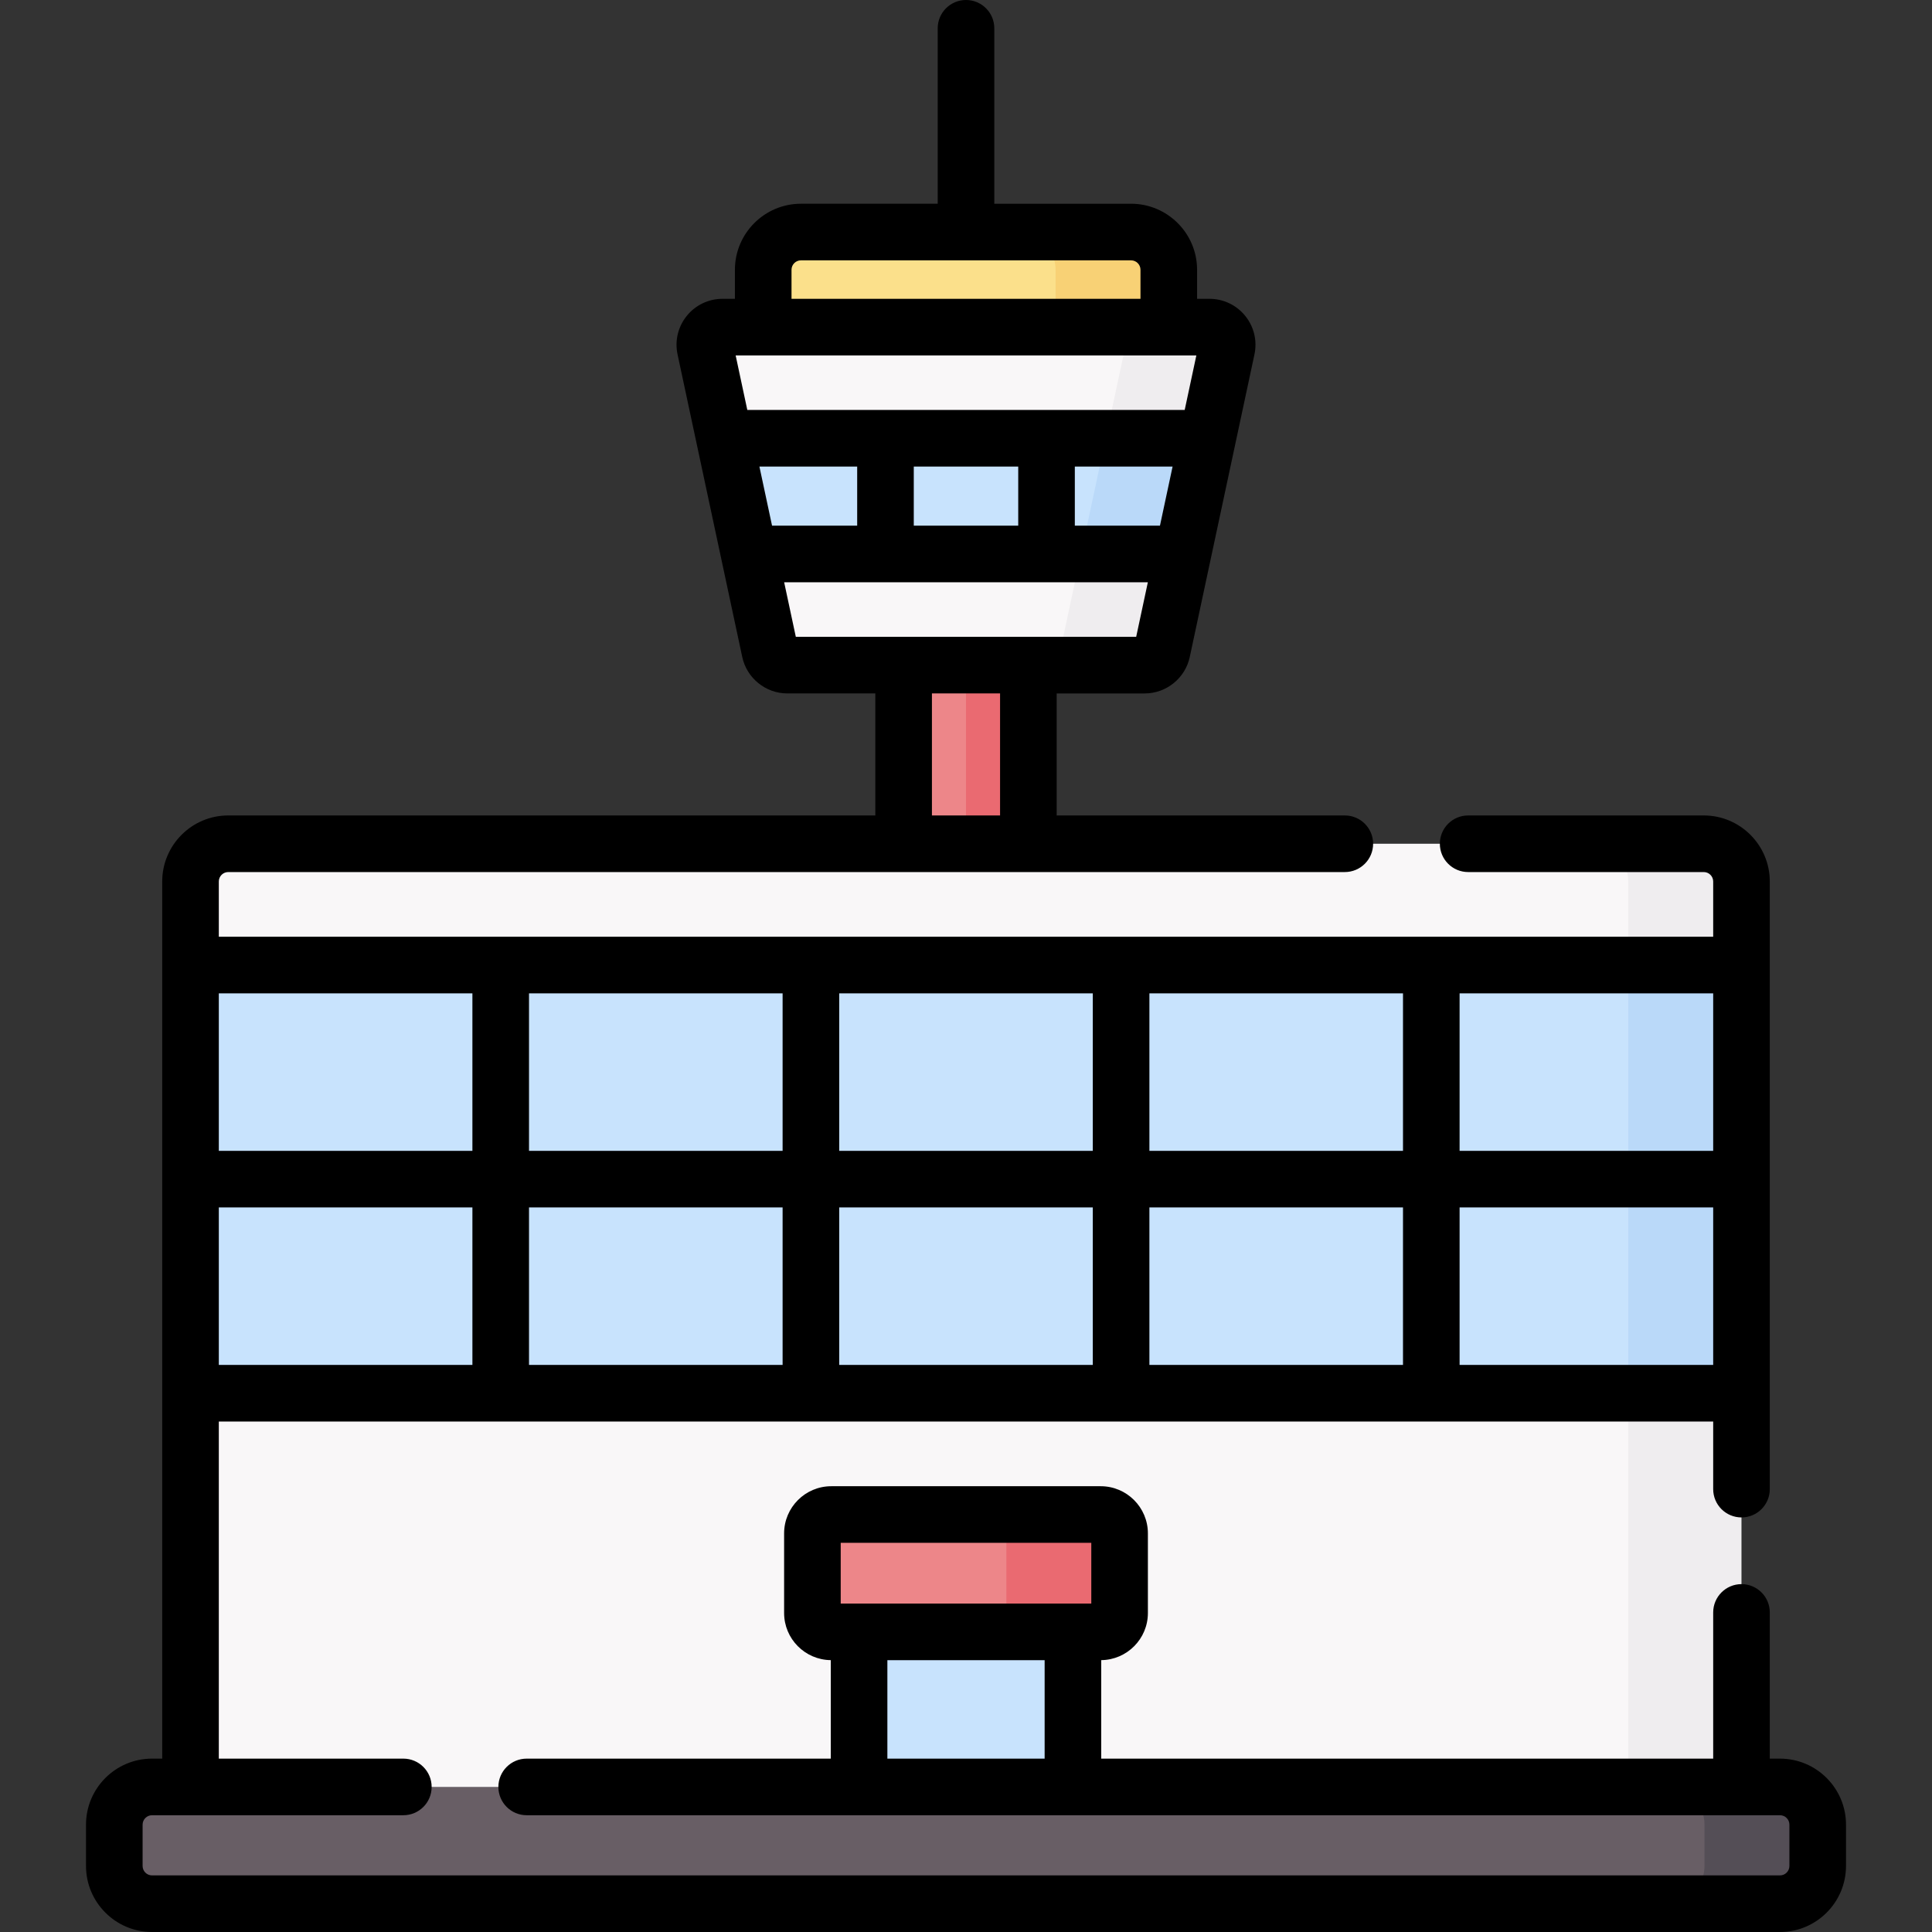
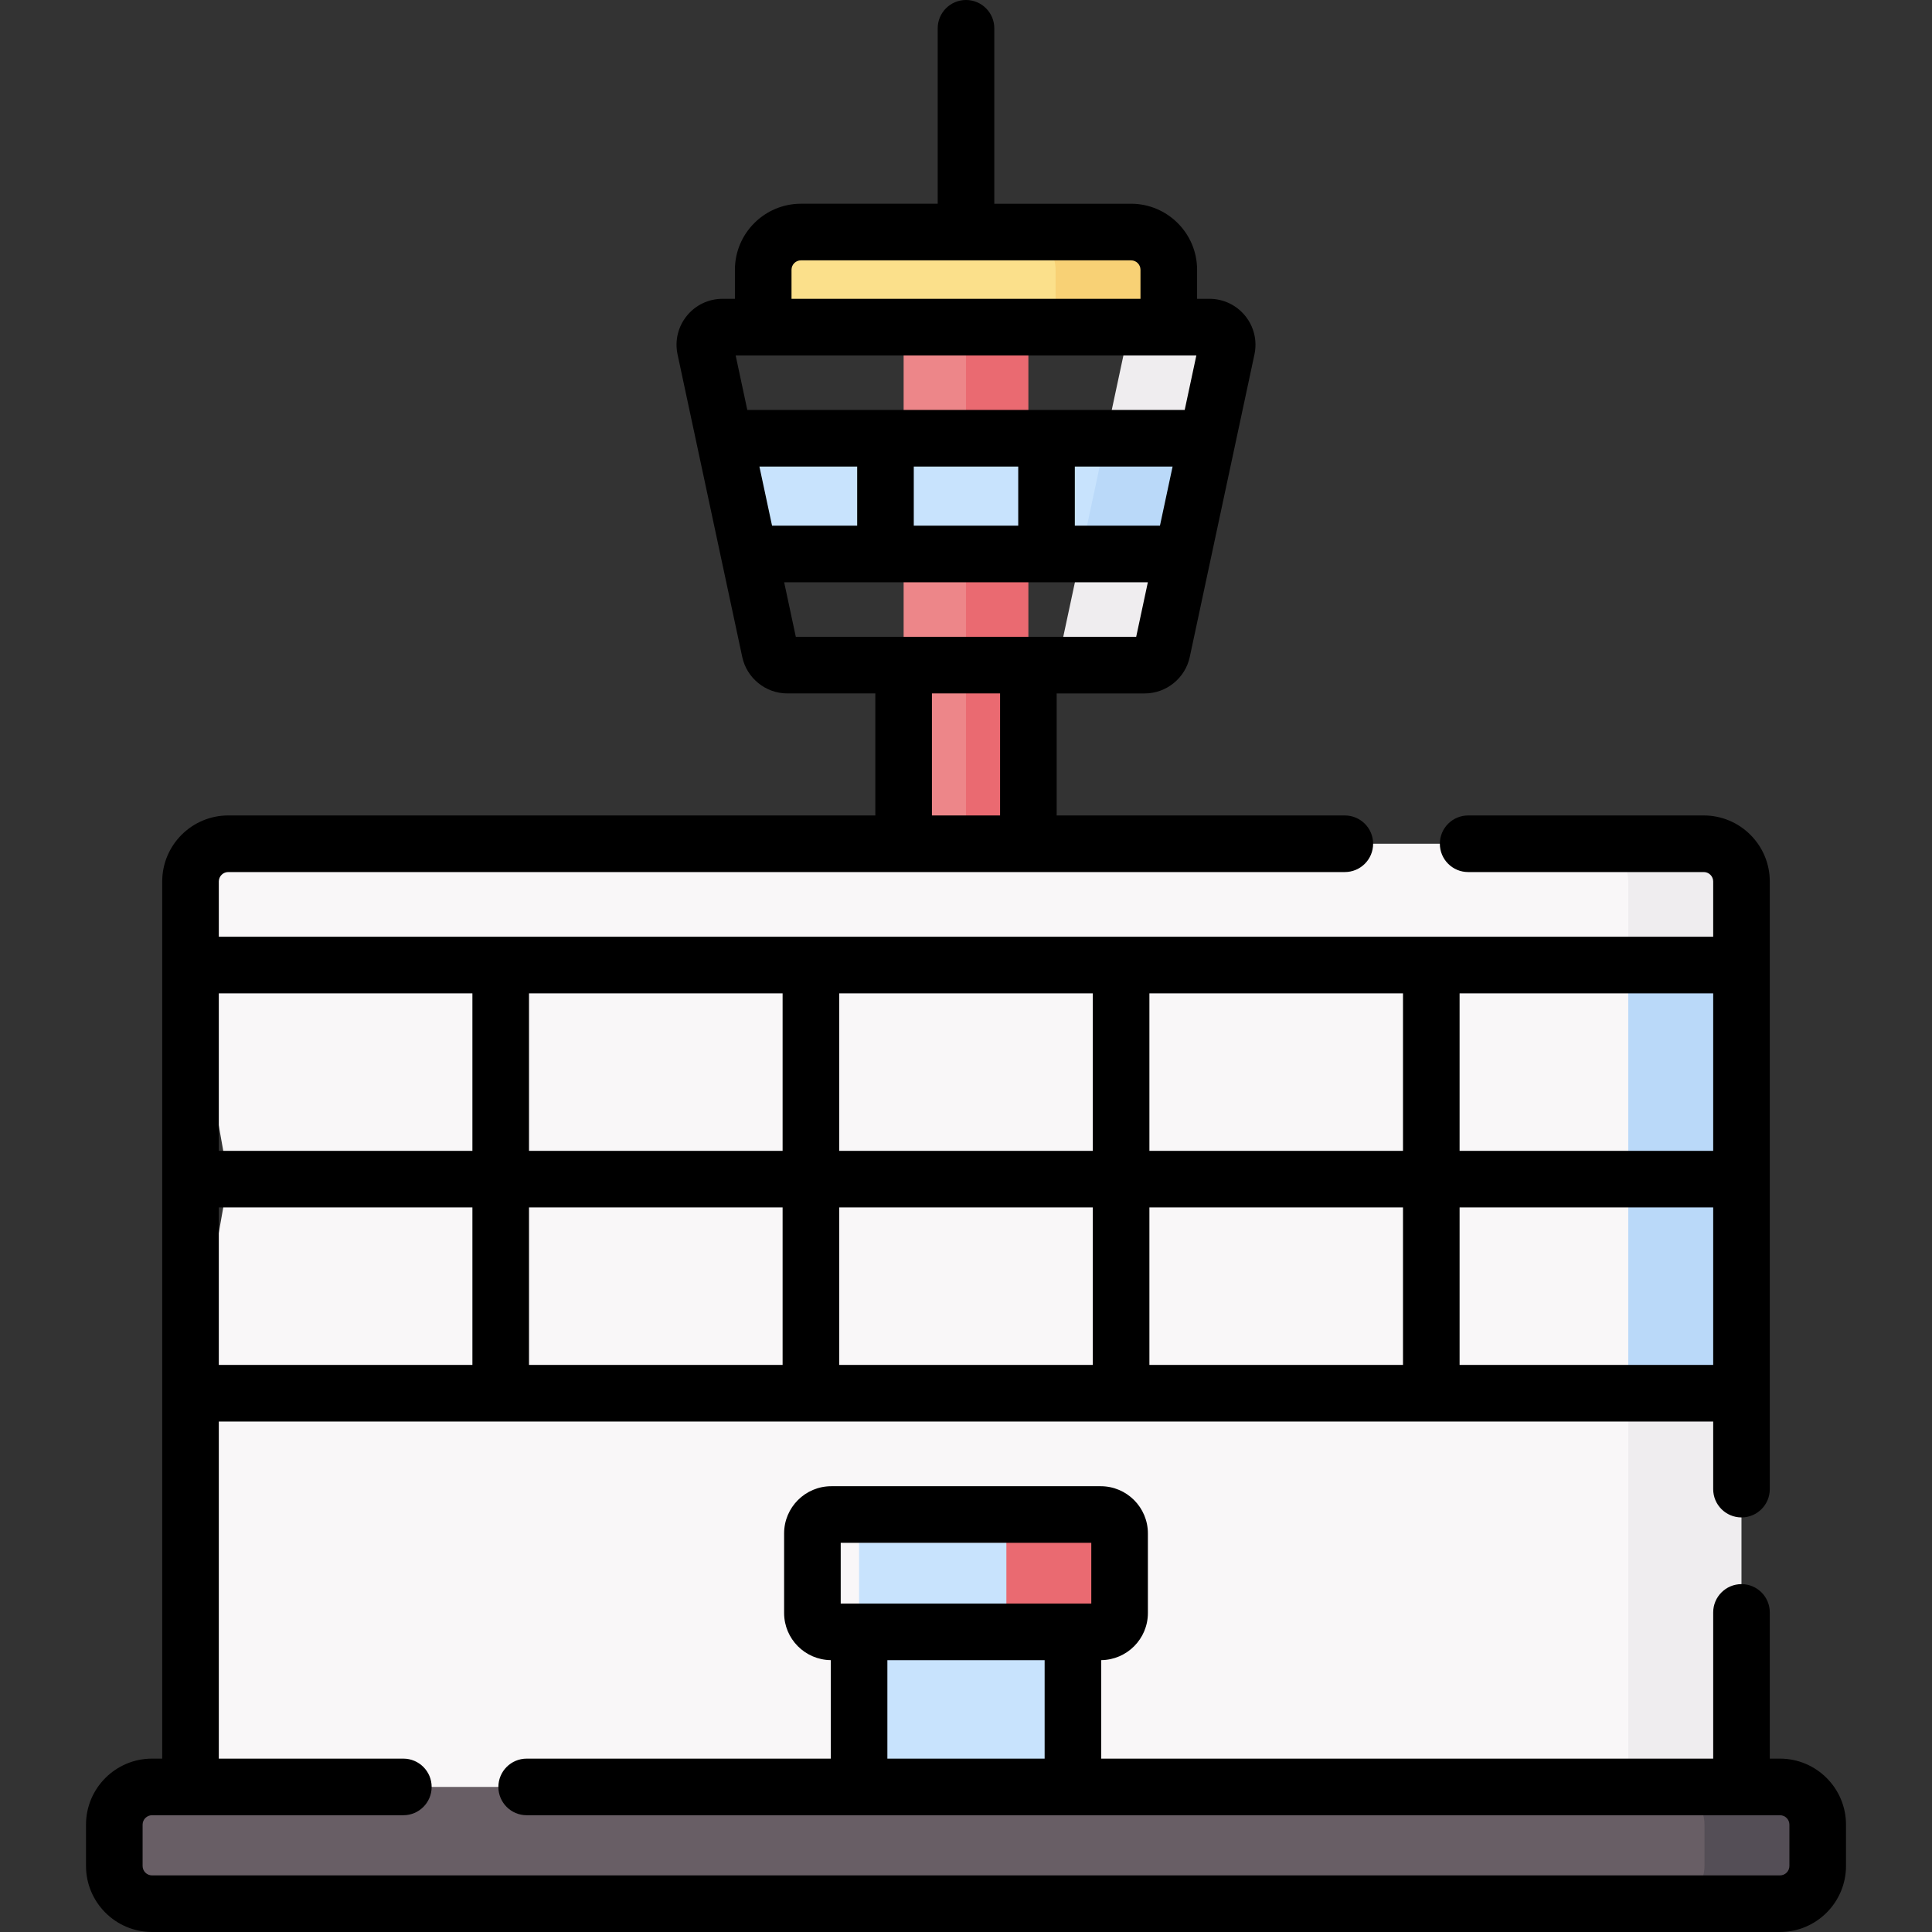
<svg xmlns="http://www.w3.org/2000/svg" id="Capa_1" enable-background="new 0 0 512 512" height="512" viewBox="0 0 512 512" width="512">
  <rect x="0" y="0" width="512" height="512" fill="#333333" stroke="none" />
  <g>
    <g>
      <g>
        <path d="m239.471 90.968h23.057v244.994h-23.057z" fill="#ed8689" />
        <path d="m256 90.97h16.53v244.99h-16.53z" fill="#ea6a71" />
        <path d="m281.741 90.493h-79.482v-19c0-5.523 4.477-10 10-10h59.482c5.523 0 10 4.477 10 10z" fill="#fbe08b" />
        <path d="m309.74 71.49v19h-30v-19c0-5.52-4.48-10-10-10h30c5.52 0 10 4.48 10 10z" fill="#f8d175" />
-         <path d="m282.373 176.267h-73.746c-2.212 0-4.124-1.546-4.586-3.709l-5.505-25.748 6.515-16.3-13.07-14.359-5.087-23.791c-.624-2.919 1.601-5.671 4.586-5.671h108.042c2.985 0 5.211 2.752 4.586 5.671l-17.148 80.199c-.463 2.162-2.375 3.708-4.587 3.708z" fill="#f9f7f8" />
        <path d="m325.11 92.36-5.09 23.802-13.975 18.589 7.421 12.058-5.506 25.75c-.46 2.16-2.37 3.71-4.59 3.71h-27c2.22 0 4.13-1.55 4.59-3.71l5.482-25.636 13.753-17.551-7.174-13.217 5.089-23.796c.62-2.92-1.6-5.67-4.59-5.67h27c2.99.001 5.21 2.751 4.59 5.671z" fill="#efedef" />
        <path d="m293.02 116.15 3.079 18.355-9.633 12.305h-1.626l-6.803-10-8.297 10h-27.58l-5.325-10-9.675 10h-28.63l-6.55-30.66h35.18l8.773 10 6.227-10h27.68l9.835 10 5.165-10z" fill="#c8e3fd" />
        <path d="m320.02 116.15-6.55 30.66h-27l6.55-30.66z" fill="#bad9f9" />
        <path d="m431.512 489.027h-371.024c-5.523 0-10-4.477-10-10v-109.811l10-56.735-10-56.631v-22.247c0-5.523 4.477-10 10-10h371.025c5.523 0 10 4.477 10 10v245.424c-.001 5.523-4.478 10-10.001 10z" fill="#f9f7f8" />
        <path d="m461.51 233.6v22.145l-10 49.234 10 64.238v109.813c0 5.52-4.47 10-10 10h-30c5.53 0 10-4.48 10-10v-109.813l10-77.5-10-35.971v-22.146c0-5.52-4.47-10-10-10h30c5.53 0 10 4.48 10 10z" fill="#efedef" />
        <path d="m227.662 408.857h56.675v68.771h-56.675z" fill="#c8e3fd" />
-         <path d="m263.703 432.46h-43.406c-2.761 0-5-2.239-5-5v-21.095c0-2.762 2.239-5 5-5h43.406c2.761 0 5 2.238 5 5v21.095c0 2.761-2.239 5-5 5z" fill="#ed8689" />
        <path d="m296.7 406.36v21.1c0 2.76-2.24 5-5 5h-30c2.76 0 5-2.24 5-5v-21.1c0-2.76-2.24-5-5-5h30c2.76 0 5 2.24 5 5z" fill="#ea6a71" />
        <path d="m451.709 473.555h-411.418c-5.523 0-10 4.477-10 10v10.945c0 5.523 4.477 10 10 10h411.419c5.523 0 10-4.477 10-10v-10.945c-.001-5.523-4.478-10-10.001-10z" fill="#685e65" />
        <path d="m481.71 483.55v10.95c0 5.52-4.48 10-10 10h-30c5.52 0 10-4.48 10-10v-10.95c0-5.52-4.48-10-10-10h30c5.52 0 10 4.48 10 10z" fill="#544e56" />
-         <path d="m431.51 255.75 10 58.075-10 55.395h-44.7l-6.998-10-8.002 10h-67.21l-7.899-10-7.101 10h-67.2l-7.103-10-7.897 10h-67.21l-7.417-10-7.583 10h-74.7v-49.237l10-7.143-10-7.857v-49.233h74.7l6.822 10 8.178-10h67.21l8.698 10 6.302-10h67.2l10.476 10 4.524-10h67.21l9.307 10 5.693-10z" fill="#c8e3fd" />
        <path d="m461.51 255.75v49.233l-10 7.5 10 7.5v49.237h-30v-49.237l10-7.5-10-7.5v-49.233z" fill="#bad9f9" />
      </g>
    </g>
    <path d="m471.71 466.055h-2.697v-38.745c0-4.143-3.358-7.5-7.5-7.5s-7.5 3.357-7.5 7.5v38.745h-162.176v-26.102c6.83-.073 12.366-5.646 12.366-12.493v-21.096c0-6.893-5.607-12.5-12.5-12.5h-71.406c-6.893 0-12.5 5.607-12.5 12.5v21.096c0 6.847 5.535 12.42 12.366 12.493v26.102h-80.587c-4.142 0-7.5 3.357-7.5 7.5s3.358 7.5 7.5 7.5h332.134c1.378 0 2.5 1.121 2.5 2.5v10.945c0 1.379-1.122 2.5-2.5 2.5h-431.419c-1.378 0-2.5-1.121-2.5-2.5v-10.945c0-1.379 1.122-2.5 2.5-2.5h66.599c4.142 0 7.5-3.357 7.5-7.5s-3.358-7.5-7.5-7.5h-48.902v-89.333h396.024v17.913c0 4.143 3.358 7.5 7.5 7.5s7.5-3.357 7.5-7.5v-161.031c0-9.649-7.851-17.5-17.5-17.5h-62.436c-4.142 0-7.5 3.357-7.5 7.5s3.358 7.5 7.5 7.5h62.436c1.378 0 2.5 1.121 2.5 2.5v14.643h-396.024v-14.643c0-1.379 1.122-2.5 2.5-2.5h295.902c4.142 0 7.5-3.357 7.5-7.5s-3.358-7.5-7.5-7.5h-76.361v-32.337h23.344c5.713 0 10.727-4.055 11.92-9.641l17.148-80.199c.773-3.616-.117-7.339-2.443-10.214-2.325-2.875-5.78-4.524-9.478-4.524h-3.28v-7.695c0-9.649-7.851-17.5-17.5-17.5h-36.24v-46.494c0-4.143-3.358-7.5-7.5-7.5s-7.5 3.357-7.5 7.5v46.493h-36.241c-9.649 0-17.5 7.851-17.5 17.5v7.695h-3.28c-3.698 0-7.153 1.649-9.478 4.524-2.326 2.875-3.216 6.598-2.442 10.214l17.147 80.198c1.194 5.587 6.208 9.642 11.921 9.642h23.344v32.337h-171.483c-9.649 0-17.5 7.851-17.5 17.5v232.451h-2.697c-9.649 0-17.5 7.851-17.5 17.5v10.946c0 9.649 7.851 17.5 17.5 17.5h431.419c9.649 0 17.5-7.851 17.5-17.5v-10.945c0-9.65-7.851-17.5-17.5-17.5zm-248.913-57.191h66.406v16.096h-66.406zm12.366 31.096h41.675v26.095h-41.675zm6.997-300.649v-15.665h27.681v15.665zm-37.558 0-3.349-15.665h25.908v15.665zm-9.648-45.123h122.093l-3.091 14.458h-36.518c-.033 0-.064-.005-.097-.005s-.064.004-.097.005h-42.526c-.02 0-.038-.003-.058-.003s-.038.003-.058.003h-36.557zm89.886 29.458h25.908l-3.349 15.665h-22.559zm-75.081-52.153c0-1.379 1.122-2.5 2.5-2.5h87.481c1.378 0 2.5 1.121 2.5 2.5v7.695h-92.481zm-1.95 82.818h26.774c.026 0 .051.004.077.004s.051-.004.077-.004h42.526c.026 0 .051.004.077.004s.051-.004.077-.004h26.774l-3.091 14.455h-90.201zm39.162 29.456h18.058v32.337h-18.058zm-188.983 136.217h67.205v41.737h-67.205zm246.615 0h67.205v41.737h-67.205zm-15 41.738h-67.205v-41.737h67.205zm15-56.738v-41.738h67.205v41.738zm-15 0h-67.205v-41.738h67.205zm-82.205 0h-67.205v-41.738h67.205zm0 15v41.737h-67.205v-41.737zm179.41 41.738v-41.737h67.205v41.737zm67.204-56.738h-67.205v-41.738h67.205zm-328.82-41.738v41.738h-67.204v-41.738z" />
  </g>
</svg>